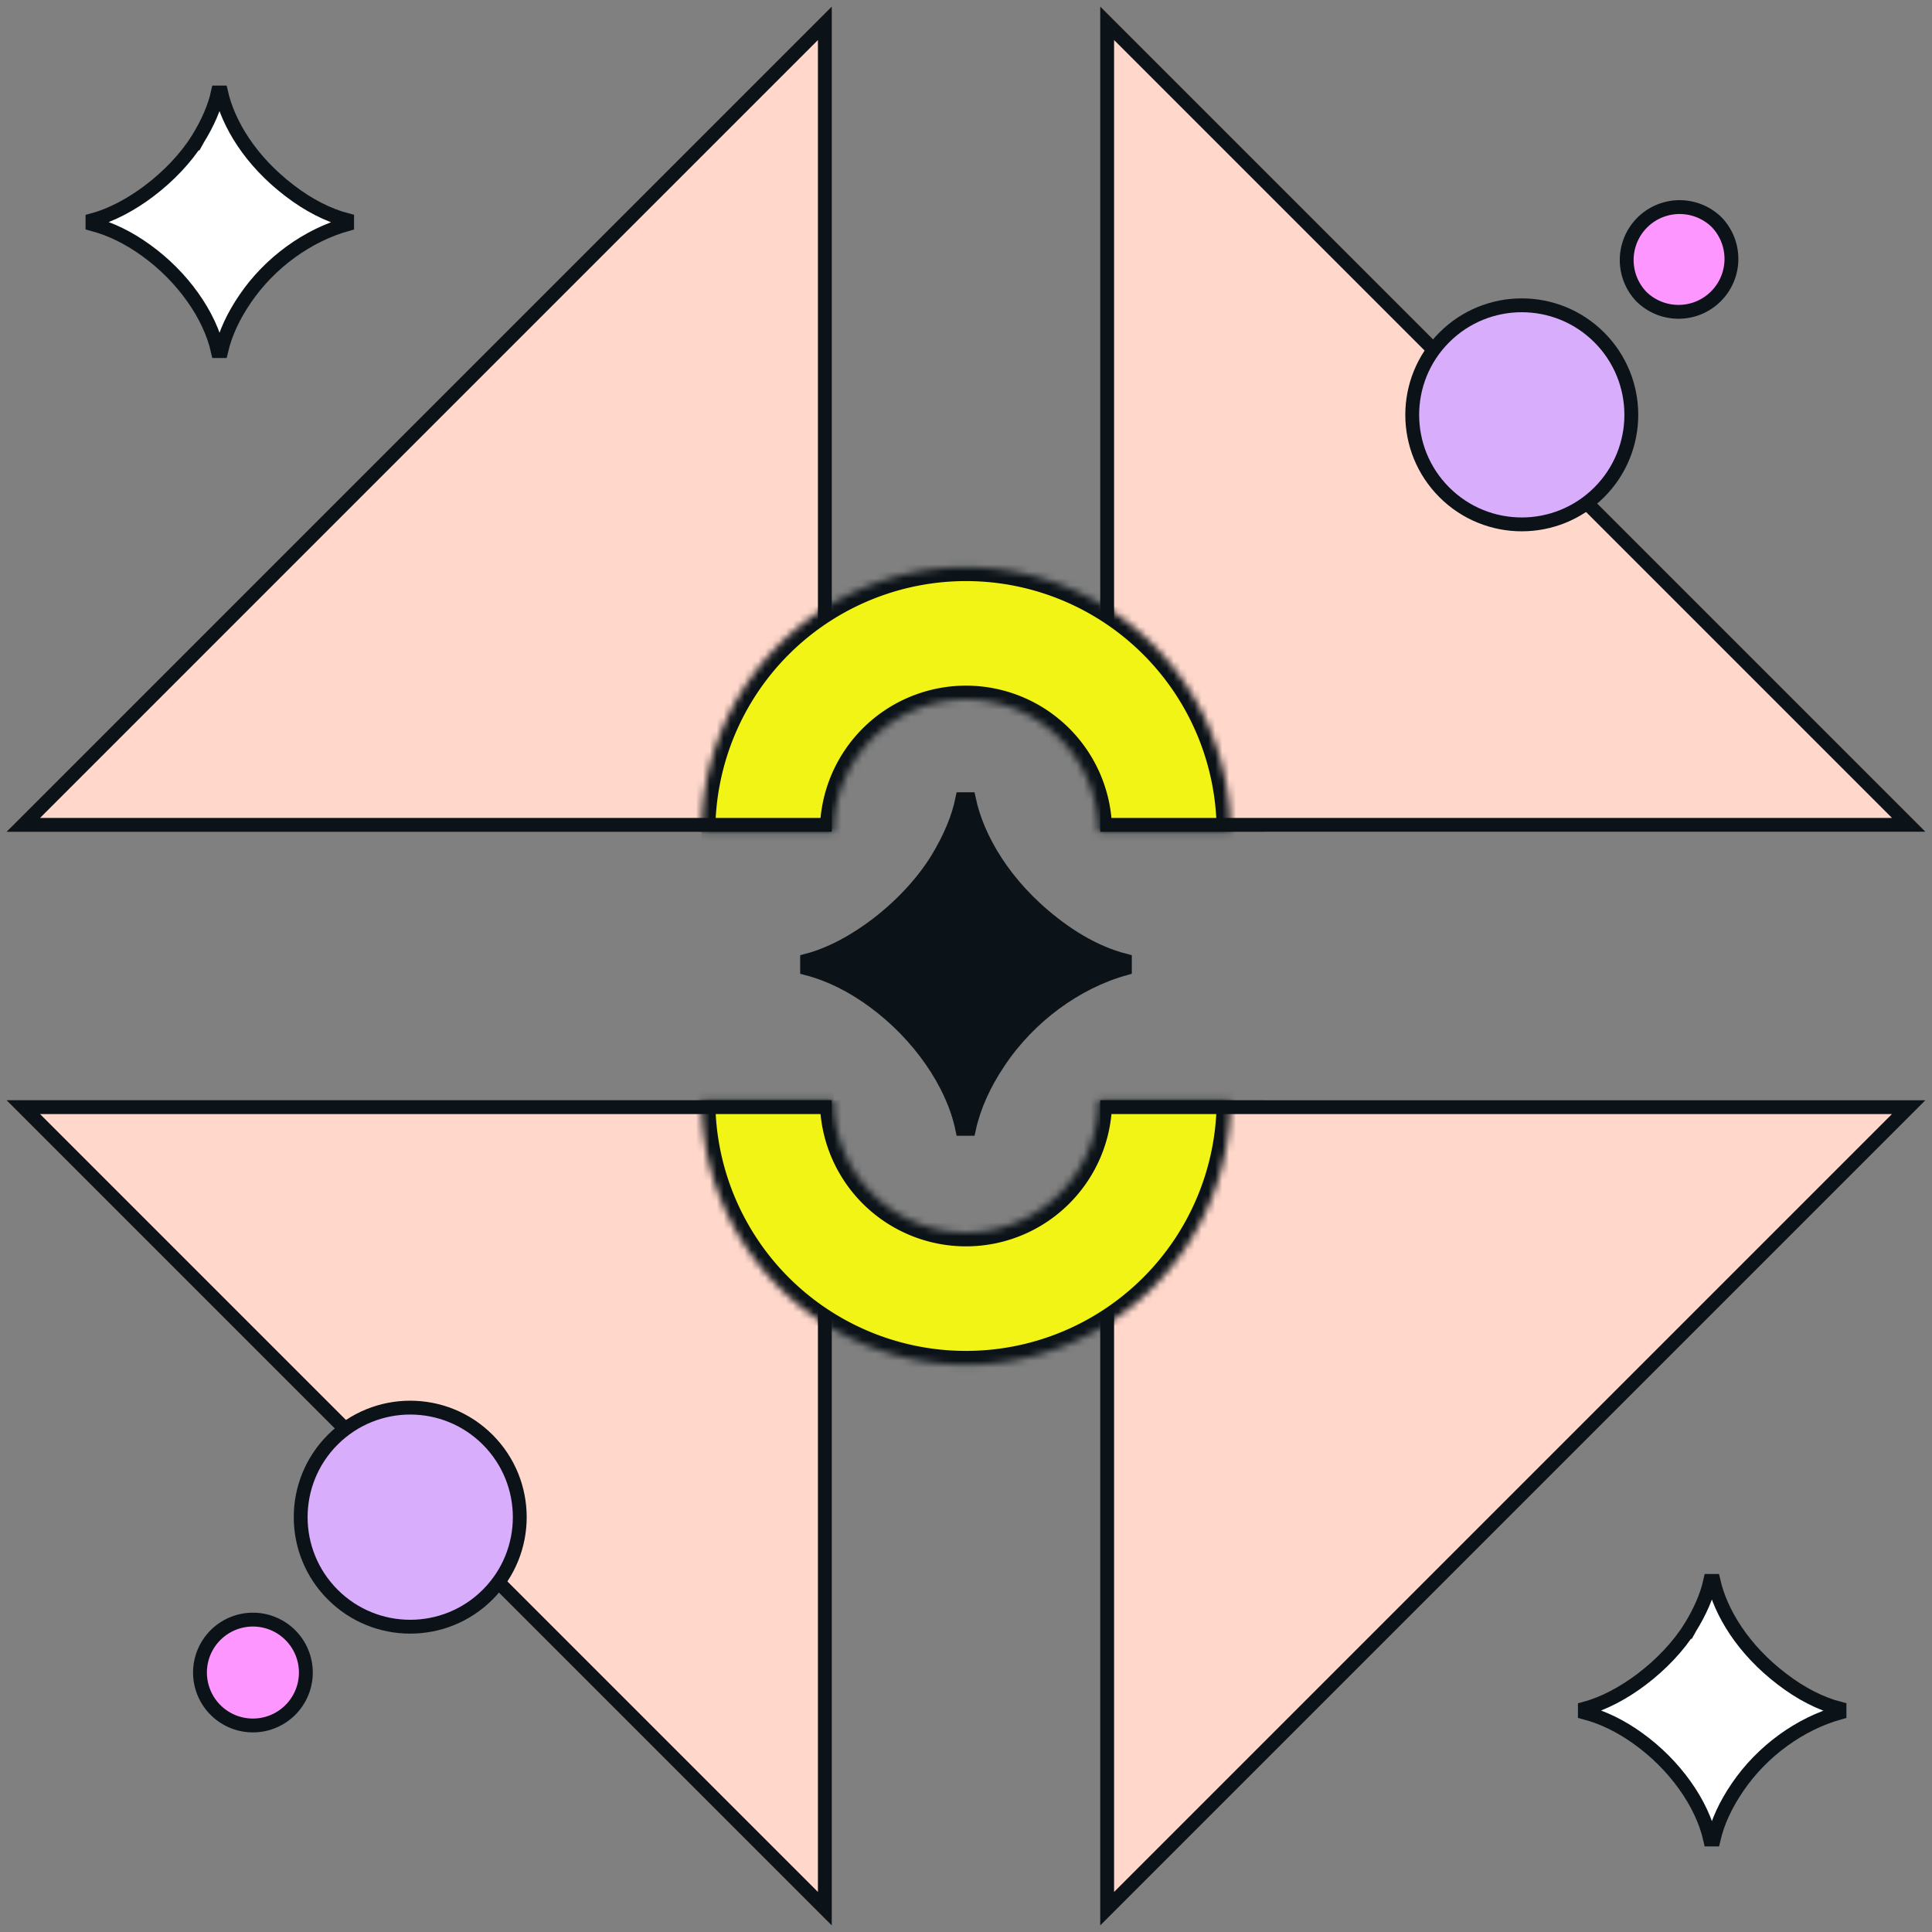
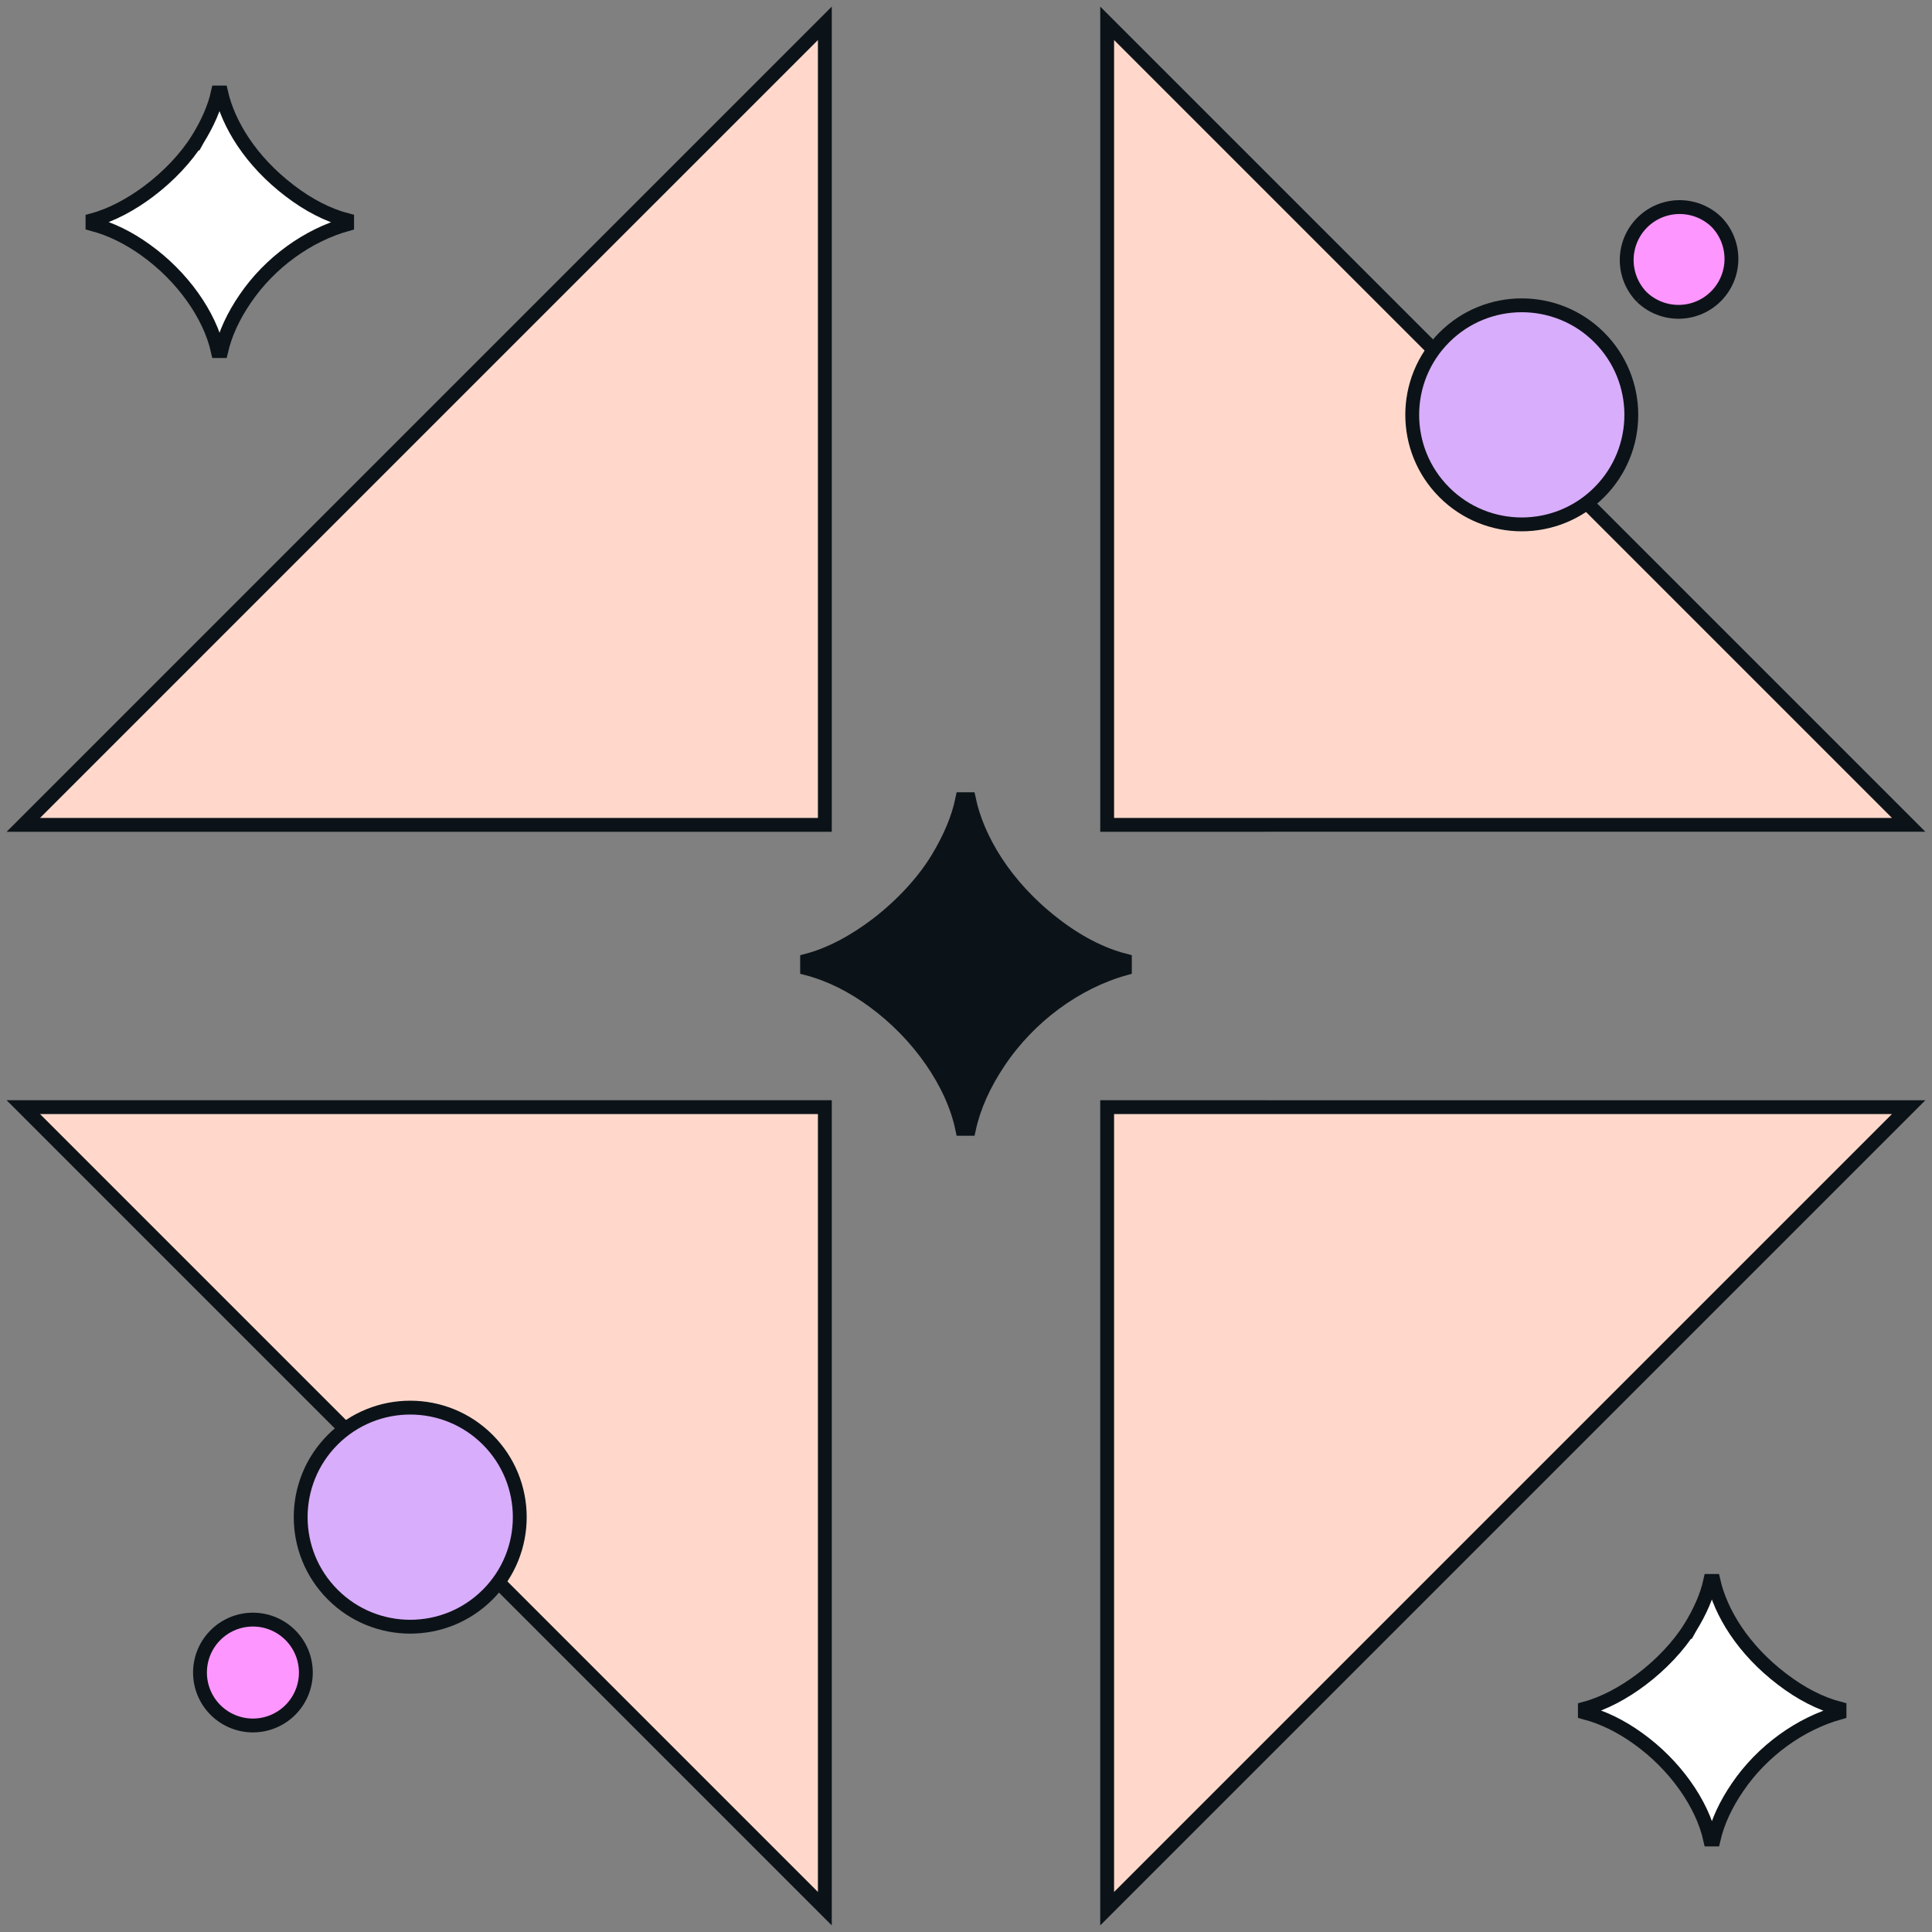
<svg xmlns="http://www.w3.org/2000/svg" width="279" height="279" fill="none">
  <rect width="100%" height="100%" fill="#808080" stroke="none" />
  <path fill="#FFD8CB" stroke="#0C1318" stroke-width="2" d="M61.243 217.758 3.37 159.885h115.746v115.746l-57.873-57.873z" />
  <path fill="#FD96FF" stroke="#0C1318" stroke-width="2" d="M41.929 236.128a7.642 7.642 0 0 1 0 10.808 7.642 7.642 0 0 1-10.809 0 7.642 7.642 0 0 1 0-10.808 7.642 7.642 0 0 1 10.809 0z" />
  <path fill="#D8ADFB" stroke="#0C1318" stroke-width="2" d="M70.426 207.907c6.178 6.178 6.178 16.194 0 22.372-6.178 6.178-16.194 6.178-22.372 0-6.178-6.178-6.178-16.194 0-22.372 6.178-6.177 16.194-6.177 22.372 0z" />
  <path fill="#FFD8CB" stroke="#0C1318" stroke-width="2" d="m217.758 61.242 57.873 57.873H159.885V3.369l57.873 57.873z" />
-   <path fill="#FD96FF" stroke="#0C1318" stroke-width="2" d="M237.07 42.873a7.644 7.644 0 0 1 10.809-10.809 7.644 7.644 0 0 1-10.809 10.809z" />
+   <path fill="#FD96FF" stroke="#0C1318" stroke-width="2" d="M237.07 42.873a7.644 7.644 0 0 1 10.809-10.809 7.644 7.644 0 0 1-10.809 10.809" />
  <path fill="#D8ADFB" stroke="#0C1318" stroke-width="2" d="M208.573 71.093c-6.178-6.178-6.178-16.194 0-22.372 6.178-6.177 16.194-6.177 22.372 0 6.178 6.178 6.178 16.194 0 22.372-6.178 6.178-16.194 6.178-22.372 0z" />
  <path fill="#FFD8CB" stroke="#0C1318" stroke-width="2" d="m217.757 217.758 57.873-57.873H159.884v115.746l57.873-57.873zM61.242 61.242 3.37 119.115h115.746V3.369L61.242 61.242z" />
  <path fill="#0C1318" stroke="#0C1318" stroke-width="2" d="m135.364 124.043.002-.004c1.849-3.052 3.043-5.928 3.596-8.625h.957c1.204 5.673 5.13 12.456 12.186 17.938 3.388 2.647 6.869 4.465 10.34 5.361v1.152c-7.035 1.962-13.829 6.912-18.228 13.521-2.127 3.184-3.567 6.344-4.289 9.631h-.969c-1.371-6.604-6.281-13.649-12.774-18.407-3.092-2.279-6.32-3.891-9.632-4.759v-1.138c3.416-.894 6.986-2.843 10.188-5.309 3.456-2.662 6.554-5.98 8.623-9.361z" />
  <path fill="#fff" stroke="#0C1318" stroke-width="2" d="m28.553 20.11.002-.004c1.468-2.374 2.436-4.625 2.904-6.748h.474c1.027 4.523 4.23 9.869 9.905 14.189 2.712 2.075 5.501 3.516 8.29 4.246v.59c-5.686 1.593-11.16 5.524-14.719 10.761-1.699 2.49-2.865 4.971-3.468 7.554h-.485c-1.17-5.256-5.156-10.809-10.386-14.564-2.474-1.787-5.058-3.062-7.712-3.765v-.577c2.75-.733 5.605-2.272 8.165-4.204 2.814-2.122 5.34-4.77 7.03-7.478zm215.514 214.945.002-.004c1.468-2.375 2.436-4.625 2.904-6.748h.474c1.027 4.523 4.229 9.869 9.905 14.188 2.712 2.076 5.501 3.516 8.29 4.247v.589c-5.686 1.594-11.161 5.525-14.719 10.762-1.699 2.491-2.865 4.971-3.468 7.554h-.485c-1.17-5.256-5.156-10.809-10.386-14.564-2.475-1.787-5.058-3.062-7.712-3.765v-.577c2.75-.733 5.605-2.272 8.165-4.204 2.813-2.122 5.339-4.771 7.03-7.478z" />
  <mask id="a" fill="#fff">
-     <path d="M177.699 158.885a38.21 38.21 0 0 1-11.188 27.011 38.202 38.202 0 0 1-41.63 8.281 38.2 38.2 0 0 1-23.581-35.292h19.1a19.096 19.096 0 0 0 11.791 17.646 19.092 19.092 0 0 0 20.814-4.141 19.093 19.093 0 0 0 5.595-13.505h19.099z" />
-   </mask>
+     </mask>
  <path fill="#F2F416" stroke="#0C1318" stroke-width="4" d="M177.699 158.885a38.21 38.21 0 0 1-11.188 27.011 38.202 38.202 0 0 1-41.63 8.281 38.2 38.2 0 0 1-23.581-35.292h19.1a19.096 19.096 0 0 0 11.791 17.646 19.092 19.092 0 0 0 20.814-4.141 19.093 19.093 0 0 0 5.595-13.505h19.099z" mask="url(#a)" />
  <mask id="b" fill="#fff">
    <path d="M101.3 120.115a38.192 38.192 0 0 1 11.188-27.011A38.216 38.216 0 0 1 139.5 81.915a38.201 38.201 0 0 1 38.199 38.2h-19.1a19.093 19.093 0 0 0-5.594-13.505 19.093 19.093 0 0 0-20.815-4.141 19.103 19.103 0 0 0-11.79 17.646h-19.1z" />
  </mask>
-   <path fill="#F2F416" stroke="#0C1318" stroke-width="4" d="M101.3 120.115a38.192 38.192 0 0 1 11.188-27.011A38.216 38.216 0 0 1 139.5 81.915a38.201 38.201 0 0 1 38.199 38.2h-19.1a19.093 19.093 0 0 0-5.594-13.505 19.093 19.093 0 0 0-20.815-4.141 19.103 19.103 0 0 0-11.79 17.646h-19.1z" mask="url(#b)" />
</svg>